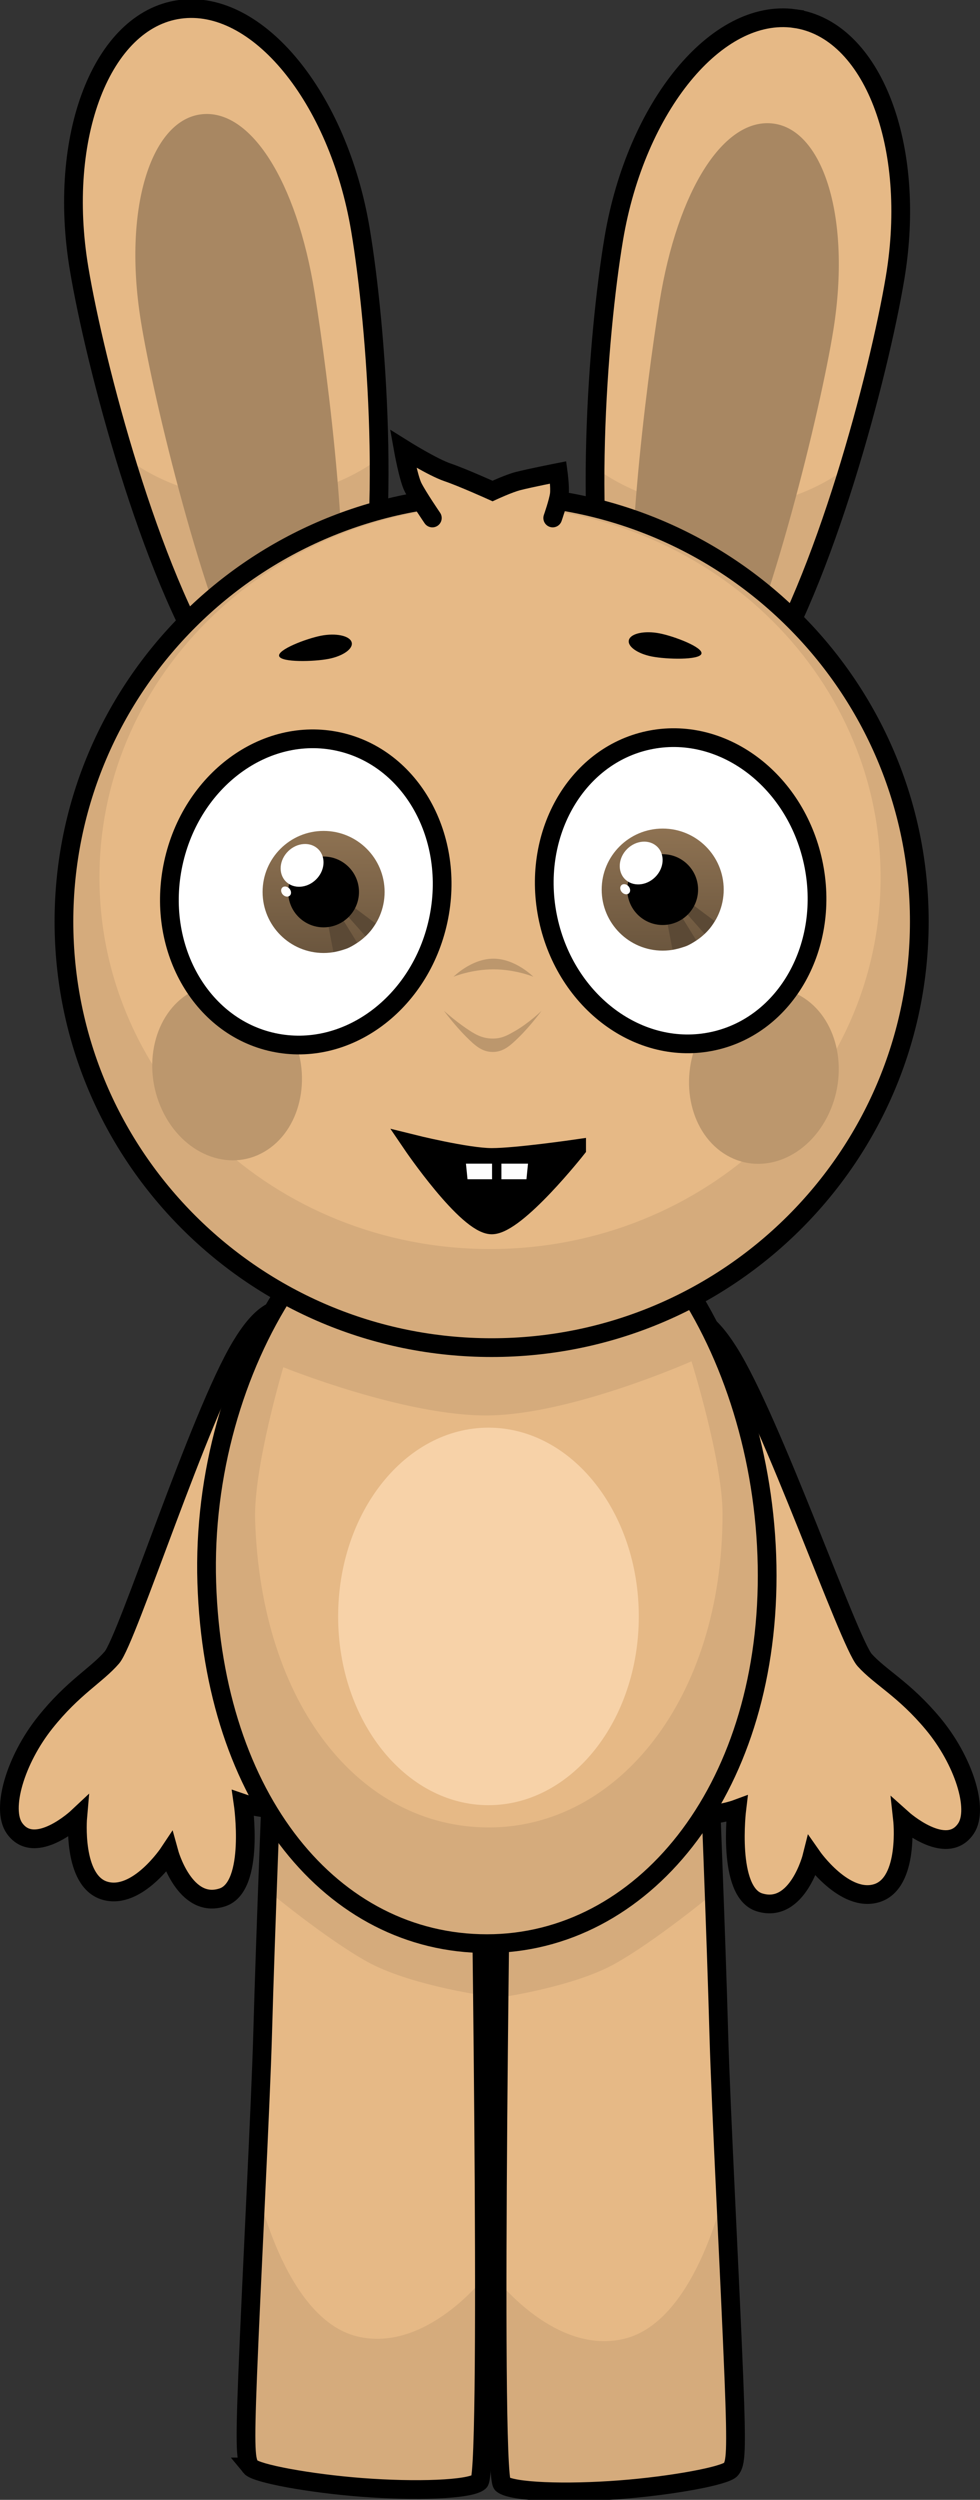
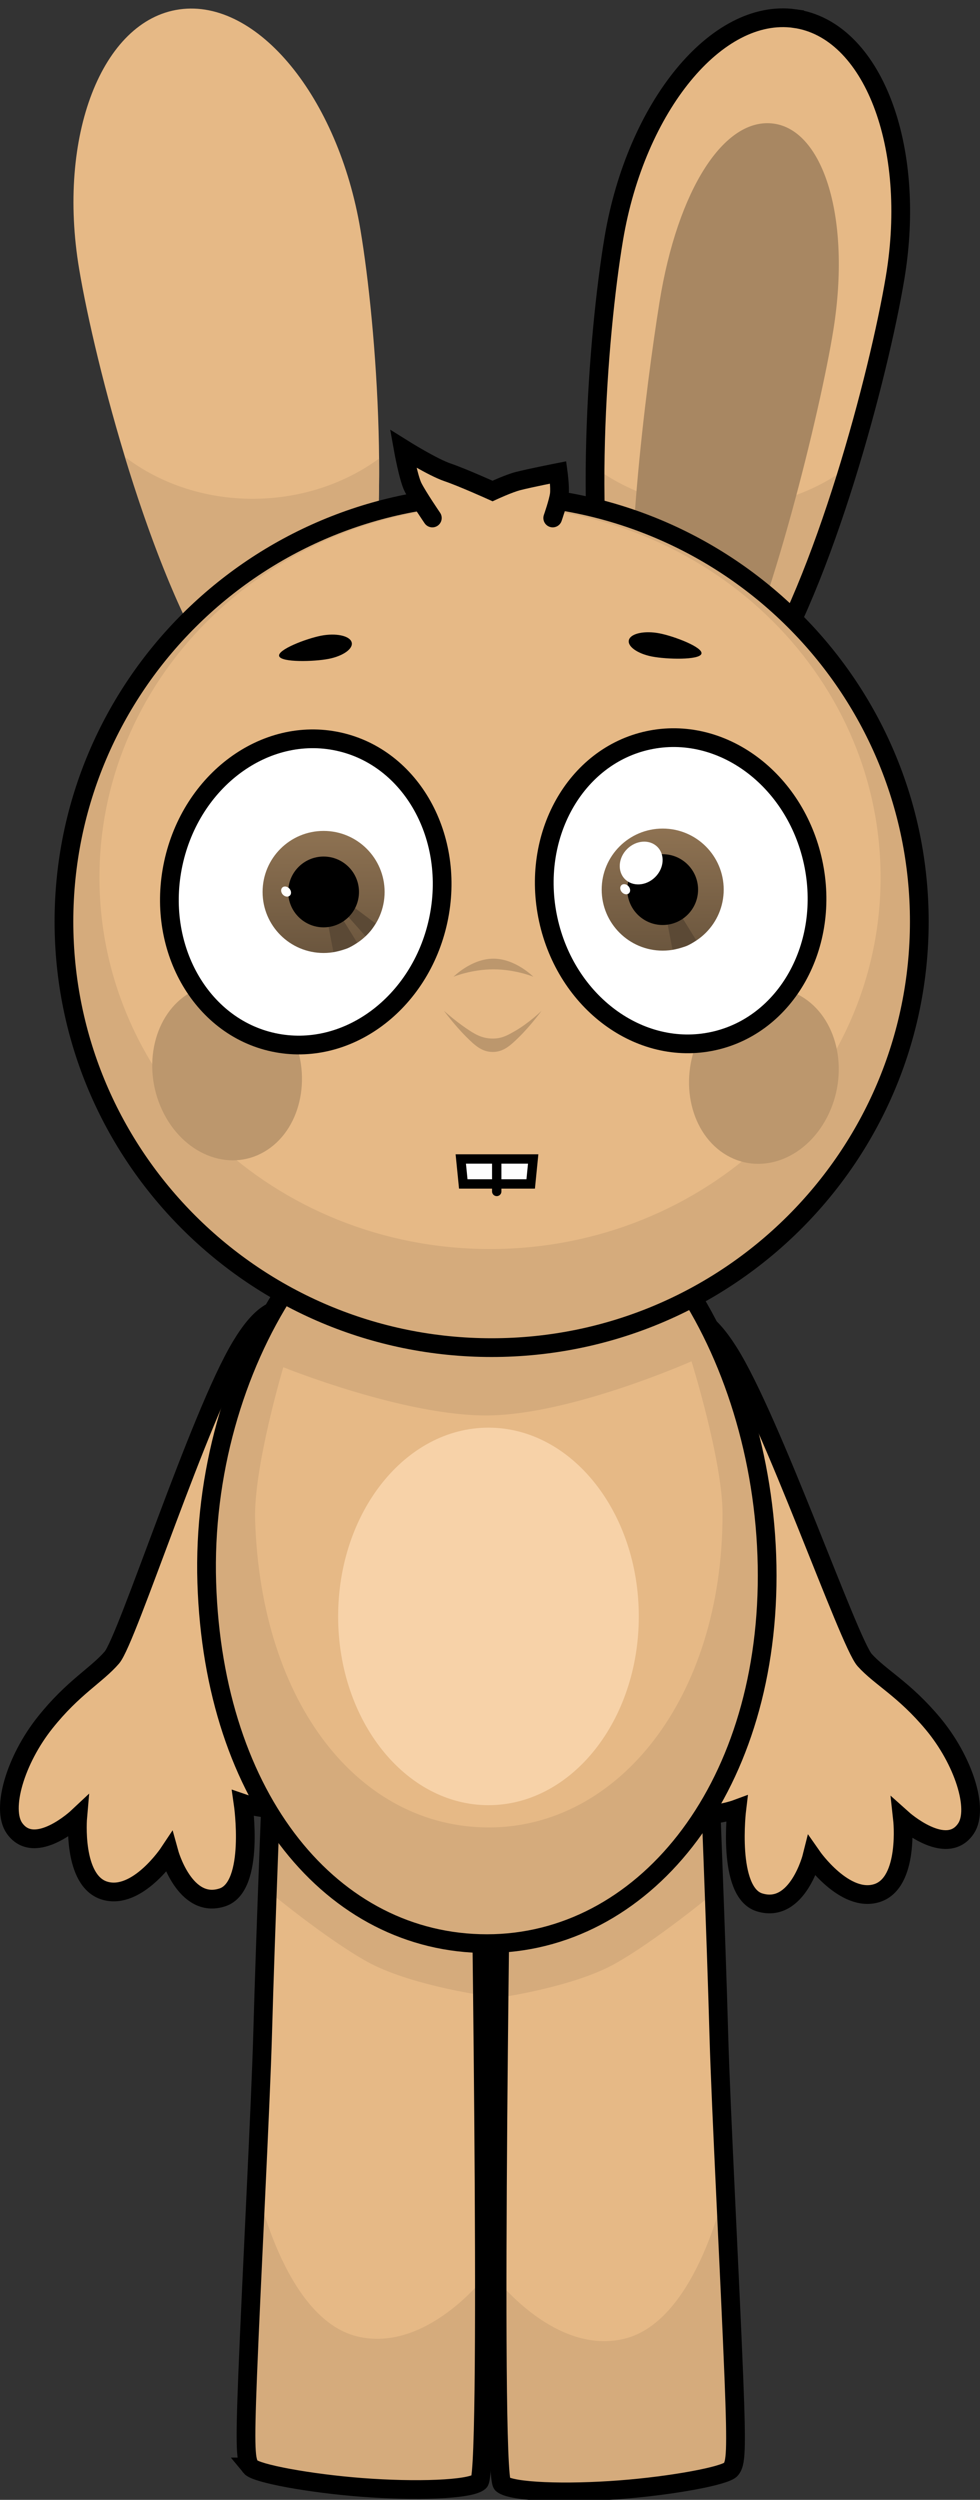
<svg xmlns="http://www.w3.org/2000/svg" version="1.1" width="130.856" height="333.663" viewBox="0,0,130.856,333.663">
  <rect x="0" y="0" width="130.856" height="333.663" fill="#333333" stroke="none" />
  <defs>
    <linearGradient x1="217.781" y1="112.54" x2="217.781" y2="128.834" gradientUnits="userSpaceOnUse" id="color-1">
      <stop offset="0" stop-color="#8e7252" />
      <stop offset="1" stop-color="#6b563e" />
    </linearGradient>
    <linearGradient x1="263.059" y1="112.227" x2="263.059" y2="128.521" gradientUnits="userSpaceOnUse" id="color-2">
      <stop offset="0" stop-color="#8e7252" />
      <stop offset="1" stop-color="#6b563e" />
    </linearGradient>
  </defs>
  <g transform="translate(-174.572,-1.636)">
    <g data-paper-data="{&quot;isPaintingLayer&quot;:true}" fill-rule="nonzero" stroke-linejoin="miter" stroke-miterlimit="10" stroke-dasharray="" stroke-dashoffset="0" style="mix-blend-mode: normal">
      <g data-paper-data="{&quot;index&quot;:null}" stroke="#000000" stroke-linecap="butt">
        <path d="M280.677,4.115c10.371,1.449 16.374,16.96 13.407,34.643c-2.154,12.84 -9.459,40.588 -18.277,54.111c-4.5,6.901 -17.429,4.032 -19.491,-3.776c-4.031,-15.263 -1.953,-42.69 0.21,-55.584c2.967,-17.684 13.78,-30.844 24.151,-29.395z" fill="#e6b986" stroke-width="0" />
        <path d="M254.03,64.068c4.371,3.188 9.914,5.174 15.986,5.357c6.855,0.207 13.163,-1.92 17.953,-5.574c-3.276,10.78 -7.509,21.88 -12.163,29.018c-4.5,6.901 -17.429,4.032 -19.491,-3.776c-1.779,-6.737 -2.368,-15.844 -2.285,-25.025z" fill="#d5ab7c" stroke-width="0" />
        <path d="M277.896,18.138c6.63,0.921 10.351,12.626 7.947,27.572c-1.746,10.853 -8.372,37.845 -14.422,49.462c-1.61,3.091 -3.629,2.01 -6.162,1.33c-2.325,-0.624 -5.217,-0.583 -5.747,-3.695c-2.165,-12.711 1.374,-39.976 3.126,-50.873c2.404,-14.946 8.628,-24.716 15.258,-23.796z" fill="#a88762" stroke-width="0" />
        <path d="M280.677,4.115c10.371,1.449 16.374,16.96 13.407,34.643c-2.154,12.84 -9.459,40.588 -18.277,54.111c-4.5,6.901 -17.429,4.032 -19.491,-3.776c-4.031,-15.263 -1.953,-42.69 0.21,-55.584c2.967,-17.684 13.78,-30.844 24.151,-29.395z" fill="none" stroke-width="2.5" />
      </g>
      <g stroke="#000000" stroke-linecap="butt">
        <path d="M222.697,32.281c2.163,12.893 4.241,40.32 0.21,55.584c-2.062,7.808 -14.991,10.677 -19.491,3.776c-8.818,-13.523 -16.123,-41.271 -18.277,-54.111c-2.967,-17.684 3.035,-33.194 13.407,-34.643c10.371,-1.449 21.184,11.711 24.151,29.395z" fill="#e6b986" stroke-width="0" />
        <path d="M222.907,87.864c-2.062,7.808 -14.991,10.677 -19.491,3.776c-4.654,-7.138 -8.887,-18.238 -12.163,-29.018c4.79,3.654 11.098,5.781 17.953,5.574c6.073,-0.183 11.615,-2.169 15.986,-5.357c0.083,9.181 -0.506,18.288 -2.285,25.025z" fill="#d5ab7c" stroke-width="0" />
-         <path d="M216.584,40.705c1.753,10.897 5.291,38.162 3.126,50.873c-0.53,3.112 -3.422,3.071 -5.747,3.695c-2.533,0.68 -4.552,1.761 -6.162,-1.33c-6.05,-11.618 -12.677,-38.61 -14.422,-49.462c-2.404,-14.946 1.318,-26.651 7.947,-27.572c6.63,-0.921 12.854,8.85 15.258,23.796z" fill="#a88762" stroke-width="0" />
-         <path d="M222.697,32.281c2.163,12.893 4.241,40.32 0.21,55.584c-2.062,7.808 -14.991,10.677 -19.491,3.776c-8.818,-13.523 -16.123,-41.271 -18.277,-54.111c-2.967,-17.684 3.035,-33.194 13.407,-34.643c10.371,-1.449 21.184,11.711 24.151,29.395z" fill="none" stroke-width="2.5" />
      </g>
      <path d="M264.02,177.321c2.825,-0.739 4.998,0.298 7.82,4.743c5.763,9.078 16.085,38.821 18.189,41.151c2.11,2.337 5.258,3.866 9.108,8.474c4.059,4.858 6.178,11.392 4.415,14.012c-2.649,3.938 -8.473,-1.284 -8.473,-1.284c0,0 0.943,8.505 -3.402,9.893c-4.316,1.379 -8.682,-4.887 -8.682,-4.887c0,0 -1.925,7.71 -7.014,6.127c-4.382,-1.363 -3.025,-12.469 -3.025,-12.469c0,0 -6.366,2.365 -8.462,-1.289c-1.972,-3.437 3.872,-9.093 6.191,-11.947c1.905,-2.344 -9.876,-34.564 -10.322,-43.435c-0.258,-5.129 0.496,-8.263 3.656,-9.09z" data-paper-data="{&quot;index&quot;:null}" fill="#e6b986" stroke="#000000" stroke-width="2.5" stroke-linecap="butt" />
      <path d="M218.327,185.397c-0.242,8.879 -11.283,41.361 -9.325,43.66c2.384,2.8 8.355,8.321 6.463,11.802c-2.012,3.701 -8.43,1.482 -8.43,1.482c0,0 1.611,11.072 -2.739,12.535c-5.052,1.699 -7.153,-5.965 -7.153,-5.965c0,0 -4.222,6.364 -8.568,5.084c-4.375,-1.289 -3.627,-9.812 -3.627,-9.812c0,0 -5.703,5.354 -8.441,1.477c-1.823,-2.58 0.146,-9.16 4.093,-14.11c3.744,-4.695 6.856,-6.296 8.912,-8.68c2.05,-2.378 11.689,-32.349 17.243,-41.557c2.719,-4.508 4.868,-5.595 7.71,-4.92c3.178,0.754 4.003,3.87 3.863,9.004z" data-paper-data="{&quot;index&quot;:null}" fill="#e6b986" stroke="#000000" stroke-width="2.5" stroke-linecap="butt" />
      <g data-paper-data="{&quot;index&quot;:null}" stroke="#000000" stroke-linecap="butt">
        <path d="M257.327,333.95c-7.121,0.544 -14.455,0.322 -15.701,-0.752c-1.526,-1.316 0,-96.437 0,-96.437h27.632c0,0 0.925,22.972 1.301,36.573c0.266,9.629 1.492,32.695 2.003,45.627c0.4,10.115 0.248,11.473 -0.395,12.262c-0.705,0.864 -7.827,2.191 -14.84,2.727z" fill="#e6b986" stroke-width="0" />
        <path d="M269.769,249.979c0.051,1.377 0.158,4.279 0.158,4.279c0,0 -7.774,6.445 -13.313,9.522c-5.539,3.076 -15.257,4.466 -15.257,4.466l0.269,-31.485h27.632c0,0 0.232,5.759 0.511,13.218z" fill="#d5ab7c" stroke-width="0" />
        <path d="M257.327,333.95c-7.121,0.544 -14.455,0.322 -15.701,-0.752c-0.445,-0.384 -0.67,-27.289 -0.67,-27.289c0,0 7.801,10.097 16.953,7.896c9.933,-2.389 13.603,-20.718 13.603,-20.718c0,0 0.869,21.303 1.049,25.875c0.4,10.115 0.248,11.473 -0.395,12.262c-0.705,0.864 -7.827,2.191 -14.84,2.727z" fill="#d5ab7c" stroke-width="0" />
        <path d="M257.327,333.95c-7.121,0.544 -14.455,0.322 -15.701,-0.752c-1.526,-1.316 0,-96.437 0,-96.437h27.632c0,0 0.925,22.972 1.301,36.573c0.266,9.629 1.492,32.695 2.003,45.627c0.4,10.115 0.248,11.473 -0.395,12.262c-0.705,0.864 -7.827,2.191 -14.84,2.727z" fill="none" stroke-width="2.5" />
      </g>
      <g stroke="#000000" stroke-linecap="butt">
        <path d="M208.036,330.91c-0.644,-0.789 -0.795,-2.147 -0.395,-12.262c0.511,-12.931 1.737,-35.998 2.003,-45.627c0.376,-13.602 1.301,-36.573 1.301,-36.573h27.632c0,0 1.526,95.12 0,96.437c-1.245,1.074 -8.58,1.296 -15.701,0.752c-7.012,-0.536 -14.134,-1.863 -14.84,-2.727z" fill="#e6b986" stroke-width="0" />
        <path d="M210.945,236.448h27.632l0.269,31.485c0,0 -9.718,-1.39 -15.257,-4.466c-5.539,-3.076 -13.313,-9.522 -13.313,-9.522c0,0 0.107,-2.902 0.158,-4.279c0.279,-7.459 0.511,-13.218 0.511,-13.218z" fill="#d5ab7c" stroke-width="0" />
        <path d="M208.036,330.91c-0.644,-0.789 -0.795,-2.147 -0.395,-12.262c0.181,-4.572 1.049,-25.875 1.049,-25.875c0,0 3.67,18.329 13.603,20.718c9.152,2.201 16.953,-7.896 16.953,-7.896c0,0 -0.225,26.905 -0.67,27.289c-1.245,1.074 -8.58,1.296 -15.701,0.752c-7.012,-0.536 -14.134,-1.863 -14.84,-2.727z" fill="#d5ab7c" stroke-width="0" />
        <path d="M208.036,330.91c-0.644,-0.789 -0.795,-2.147 -0.395,-12.262c0.511,-12.931 1.737,-35.998 2.003,-45.627c0.376,-13.602 1.301,-36.573 1.301,-36.573h27.632c0,0 1.526,95.12 0,96.437c-1.245,1.074 -8.58,1.296 -15.701,0.752c-7.012,-0.536 -14.134,-1.863 -14.84,-2.727z" fill="none" stroke-width="2.5" />
      </g>
      <g stroke="#000000" stroke-linecap="butt">
        <path d="M277.01,211.944c0,28.943 -16.751,49.117 -37.414,49.117c-20.663,0 -36.497,-19.233 -37.414,-48.176c-0.917,-28.928 16.751,-56.637 37.414,-56.637c20.663,0 37.414,26.753 37.414,55.697z" fill="#d5ab7c" stroke-width="0" />
        <path d="M271.05,203.702c0,24.66 -13.971,41.848 -31.206,41.848c-17.235,0 -30.441,-16.387 -31.206,-41.047c-0.219,-7.054 3.765,-20.378 3.765,-20.378c0,0 16.282,6.591 27.441,6.434c11.159,-0.157 27.06,-7.225 27.06,-7.225c0,0 4.147,13.257 4.147,20.369z" fill="#e6b986" stroke-width="0" />
        <path d="M277.01,211.944c0,28.943 -16.751,49.117 -37.414,49.117c-20.663,0 -36.497,-19.233 -37.414,-48.176c-0.917,-28.928 16.751,-56.637 37.414,-56.637c20.663,0 37.414,26.753 37.414,55.697z" fill="none" stroke-width="2.5" />
      </g>
      <g stroke-linecap="butt">
        <g stroke="#000000">
          <path d="M297.324,124.636c0,31.409 -25.568,56.872 -57.107,56.872c-31.539,0 -57.107,-25.462 -57.107,-56.872c0,-31.409 25.568,-56.872 57.107,-56.872c31.539,0 57.107,25.462 57.107,56.872z" fill="#d5ab7c" stroke-width="0" />
          <path d="M292.154,118.761c0,27.386 -23.349,49.587 -52.151,49.587c-28.802,0 -52.151,-22.201 -52.151,-49.587c0,-27.386 23.349,-49.587 52.151,-49.587c28.802,0 52.151,22.201 52.151,49.587z" fill="#e6b986" stroke-width="0" />
          <path d="M297.324,124.636c0,31.409 -25.568,56.872 -57.107,56.872c-31.539,0 -57.107,-25.462 -57.107,-56.872c0,-31.409 25.568,-56.872 57.107,-56.872c31.539,0 57.107,25.462 57.107,56.872z" fill="none" stroke-width="2.5" />
        </g>
        <path d="M213.578,139.711c2.737,5.866 1.069,12.877 -3.725,15.661c-4.795,2.783 -10.901,0.284 -13.638,-5.581c-2.737,-5.866 -1.069,-12.877 3.725,-15.661c4.795,-2.783 10.901,-0.284 13.638,5.581z" fill="#bc976d" stroke="none" stroke-width="0" />
        <path d="M281.529,134.599c4.795,2.783 6.463,9.795 3.725,15.661c-2.737,5.866 -8.844,8.365 -13.638,5.581c-4.795,-2.783 -6.463,-9.795 -3.725,-15.661c2.737,-5.866 8.844,-8.365 13.638,-5.581z" data-paper-data="{&quot;index&quot;:null}" fill="#bc976d" stroke="none" stroke-width="0" />
      </g>
      <path d="M233.083,124.502c-2.394,11.086 -12.252,18.363 -22.018,16.254c-9.766,-2.109 -15.742,-12.806 -13.348,-23.892c2.394,-11.086 12.252,-18.363 22.018,-16.254c9.766,2.109 15.742,12.806 13.348,23.892z" fill="#ffffff" stroke="#000000" stroke-width="2.5" stroke-linecap="butt" />
      <g stroke="none" stroke-linecap="butt">
        <g>
          <path d="M209.634,120.687c0,-4.499 3.647,-8.147 8.147,-8.147c4.499,0 8.147,3.648 8.147,8.147c0,4.499 -3.648,8.147 -8.147,8.147c-4.499,0 -8.147,-3.647 -8.147,-8.147z" fill="url(#color-1)" stroke-width="0.5" />
          <path d="M219.089,128.696l-0.76,-3.952l1.866,-0.628l2.064,3.34c0,0 -0.848,0.632 -1.537,0.843c-0.675,0.206 -1.632,0.397 -1.632,0.397z" fill="#5b4935" stroke-width="0" />
          <path d="M223.371,126.594l-2.598,-2.94l1.014,-0.954l2.924,2.189c0,0 -0.343,0.594 -0.613,0.937c-0.27,0.343 -0.727,0.768 -0.727,0.768z" fill="#5b4935" stroke-width="0" />
        </g>
        <path d="M213.056,120.687c0,-2.61 2.116,-4.725 4.725,-4.725c2.61,0 4.725,2.116 4.725,4.725c0,2.61 -2.116,4.725 -4.725,4.725c-2.61,0 -4.725,-2.116 -4.725,-4.725z" fill="#000000" stroke-width="0.5" />
-         <path d="M216.763,119.035c-1.205,1.18 -3.012,1.288 -4.036,0.242c-1.024,-1.046 -0.877,-2.851 0.328,-4.03c1.205,-1.18 3.012,-1.288 4.036,-0.242c1.024,1.046 0.877,2.851 -0.328,4.03z" fill="#ffffff" stroke-width="0" />
        <path d="M213.268,120.306c0.242,0.326 0.217,0.739 -0.057,0.921c-0.274,0.183 -0.692,0.066 -0.934,-0.26c-0.242,-0.326 -0.217,-0.739 0.057,-0.921c0.274,-0.183 0.692,-0.066 0.934,0.26z" fill="#ffffff" stroke-width="0" />
      </g>
      <path d="M261.121,100.454c9.766,-2.109 19.624,5.168 22.018,16.254c2.394,11.086 -3.582,21.783 -13.348,23.892c-9.766,2.109 -19.624,-5.168 -22.018,-16.254c-2.394,-11.086 3.582,-21.783 13.348,-23.892z" data-paper-data="{&quot;index&quot;:null}" fill="#ffffff" stroke="#000000" stroke-width="2.5" stroke-linecap="butt" />
      <g stroke="none" stroke-linecap="butt">
        <g>
          <path d="M254.912,120.374c0,-4.499 3.648,-8.147 8.147,-8.147c4.499,0 8.147,3.647 8.147,8.147c0,4.499 -3.647,8.147 -8.147,8.147c-4.499,0 -8.147,-3.647 -8.147,-8.147z" fill="url(#color-2)" stroke-width="0.5" />
          <path d="M264.367,128.383l-0.76,-3.952l1.866,-0.628l2.064,3.34c0,0 -0.848,0.632 -1.537,0.843c-0.675,0.206 -1.632,0.397 -1.632,0.397z" fill="#5b4935" stroke-width="0" />
-           <path d="M268.649,126.28l-2.598,-2.94l1.014,-0.954l2.924,2.189c0,0 -0.343,0.594 -0.613,0.937c-0.27,0.343 -0.727,0.768 -0.727,0.768z" fill="#5b4935" stroke-width="0" />
        </g>
        <path d="M258.334,120.374c0,-2.61 2.116,-4.725 4.725,-4.725c2.61,0 4.725,2.116 4.725,4.725c0,2.61 -2.116,4.725 -4.725,4.725c-2.61,0 -4.725,-2.116 -4.725,-4.725z" fill="#000000" stroke-width="0.5" />
        <path d="M262.041,118.721c-1.205,1.18 -3.012,1.288 -4.036,0.242c-1.024,-1.046 -0.877,-2.851 0.328,-4.03c1.205,-1.18 3.012,-1.288 4.036,-0.242c1.024,1.046 0.877,2.851 -0.328,4.03z" fill="#ffffff" stroke-width="0" />
        <path d="M258.546,119.993c0.242,0.326 0.217,0.739 -0.057,0.921c-0.274,0.183 -0.692,0.066 -0.934,-0.26c-0.242,-0.326 -0.217,-0.739 0.057,-0.921c0.274,-0.183 0.692,-0.066 0.934,0.26z" fill="#ffffff" stroke-width="0" />
      </g>
      <path d="M221.52,87.339c0.276,0.854 -1.1,1.857 -3.074,2.239c-1.974,0.383 -6.321,0.491 -6.598,-0.363c-0.276,-0.854 3.623,-2.346 5.597,-2.729c1.974,-0.383 3.798,-0.001 4.075,0.853z" fill="#000000" stroke="none" stroke-width="0" stroke-linecap="butt" />
      <path d="M262.632,86.173c1.974,0.383 5.874,1.875 5.597,2.729c-0.276,0.854 -4.624,0.746 -6.598,0.363c-1.974,-0.383 -3.35,-1.386 -3.074,-2.239c0.276,-0.854 2.1,-1.236 4.075,-0.853z" data-paper-data="{&quot;index&quot;:null}" fill="#000000" stroke="none" stroke-width="0" stroke-linecap="butt" />
      <path d="" fill="#d5ab7c" stroke="#000000" stroke-width="0" stroke-linecap="butt" />
      <path d="M245.789,132.005c0,0 -2.386,-0.988 -5.33,-0.988c-2.944,0 -5.33,0.988 -5.33,0.988c0,0 2.386,-2.412 5.33,-2.412c2.944,0 5.33,2.412 5.33,2.412z" fill="#bc976d" stroke="none" stroke-width="0" stroke-linecap="butt" />
      <path d="M246.892,136.542c0,0 -1.466,2.016 -3.109,3.608c-1.072,1.038 -1.993,1.896 -3.415,1.896c-1.467,0 -2.425,-0.912 -3.514,-1.993c-1.588,-1.575 -3.01,-3.511 -3.01,-3.511c0,0 1.389,1.263 2.932,2.316c1.103,0.753 2.091,1.398 3.593,1.398c1.193,0 1.915,-0.407 2.877,-0.951c1.945,-1.1 3.648,-2.763 3.648,-2.763z" fill="#bc976d" stroke="none" stroke-width="0" stroke-linecap="butt" />
      <path d="M232.301,70.775c0,0 -1.903,-2.781 -2.574,-4.099c-0.625,-1.228 -1.323,-5.133 -1.323,-5.133c0,0 3.936,2.463 5.917,3.135c1.997,0.678 6.017,2.494 6.017,2.494c0,0 2.151,-1.003 3.417,-1.328c1.585,-0.407 5.351,-1.149 5.351,-1.149c0,0 0.268,1.984 0.151,2.917c-0.126,1.012 -0.882,3.162 -0.882,3.162" fill="#e6b986" stroke="#000000" stroke-width="2.5" stroke-linecap="round" />
      <path d="M259.868,217.384c0,13.914 -8.987,25.194 -20.073,25.194c-11.086,0 -20.073,-11.28 -20.073,-25.194c0,-13.914 8.987,-25.194 20.073,-25.194c11.086,0 20.073,11.28 20.073,25.194z" fill="#f7d2a8" stroke="none" stroke-width="0" stroke-linecap="butt" />
-       <path d="M251.566,154.961c0,0 -8.02,10.167 -11.333,10.167c-3.314,0 -10.667,-10.833 -10.667,-10.833c0,0 7.353,1.833 10.667,1.833c3.314,0 11.333,-1.167 11.333,-1.167z" fill="#000000" stroke="#000000" stroke-width="2.5" stroke-linecap="butt" />
      <path d="M236.432,159.662l-0.333,-3.333h9.667l-0.333,3.333z" fill="#fefefe" stroke="#000000" stroke-width="1.25" stroke-linecap="butt" />
      <path d="M240.899,156.662v4" fill="none" stroke="#000000" stroke-width="1.25" stroke-linecap="round" />
    </g>
  </g>
</svg>